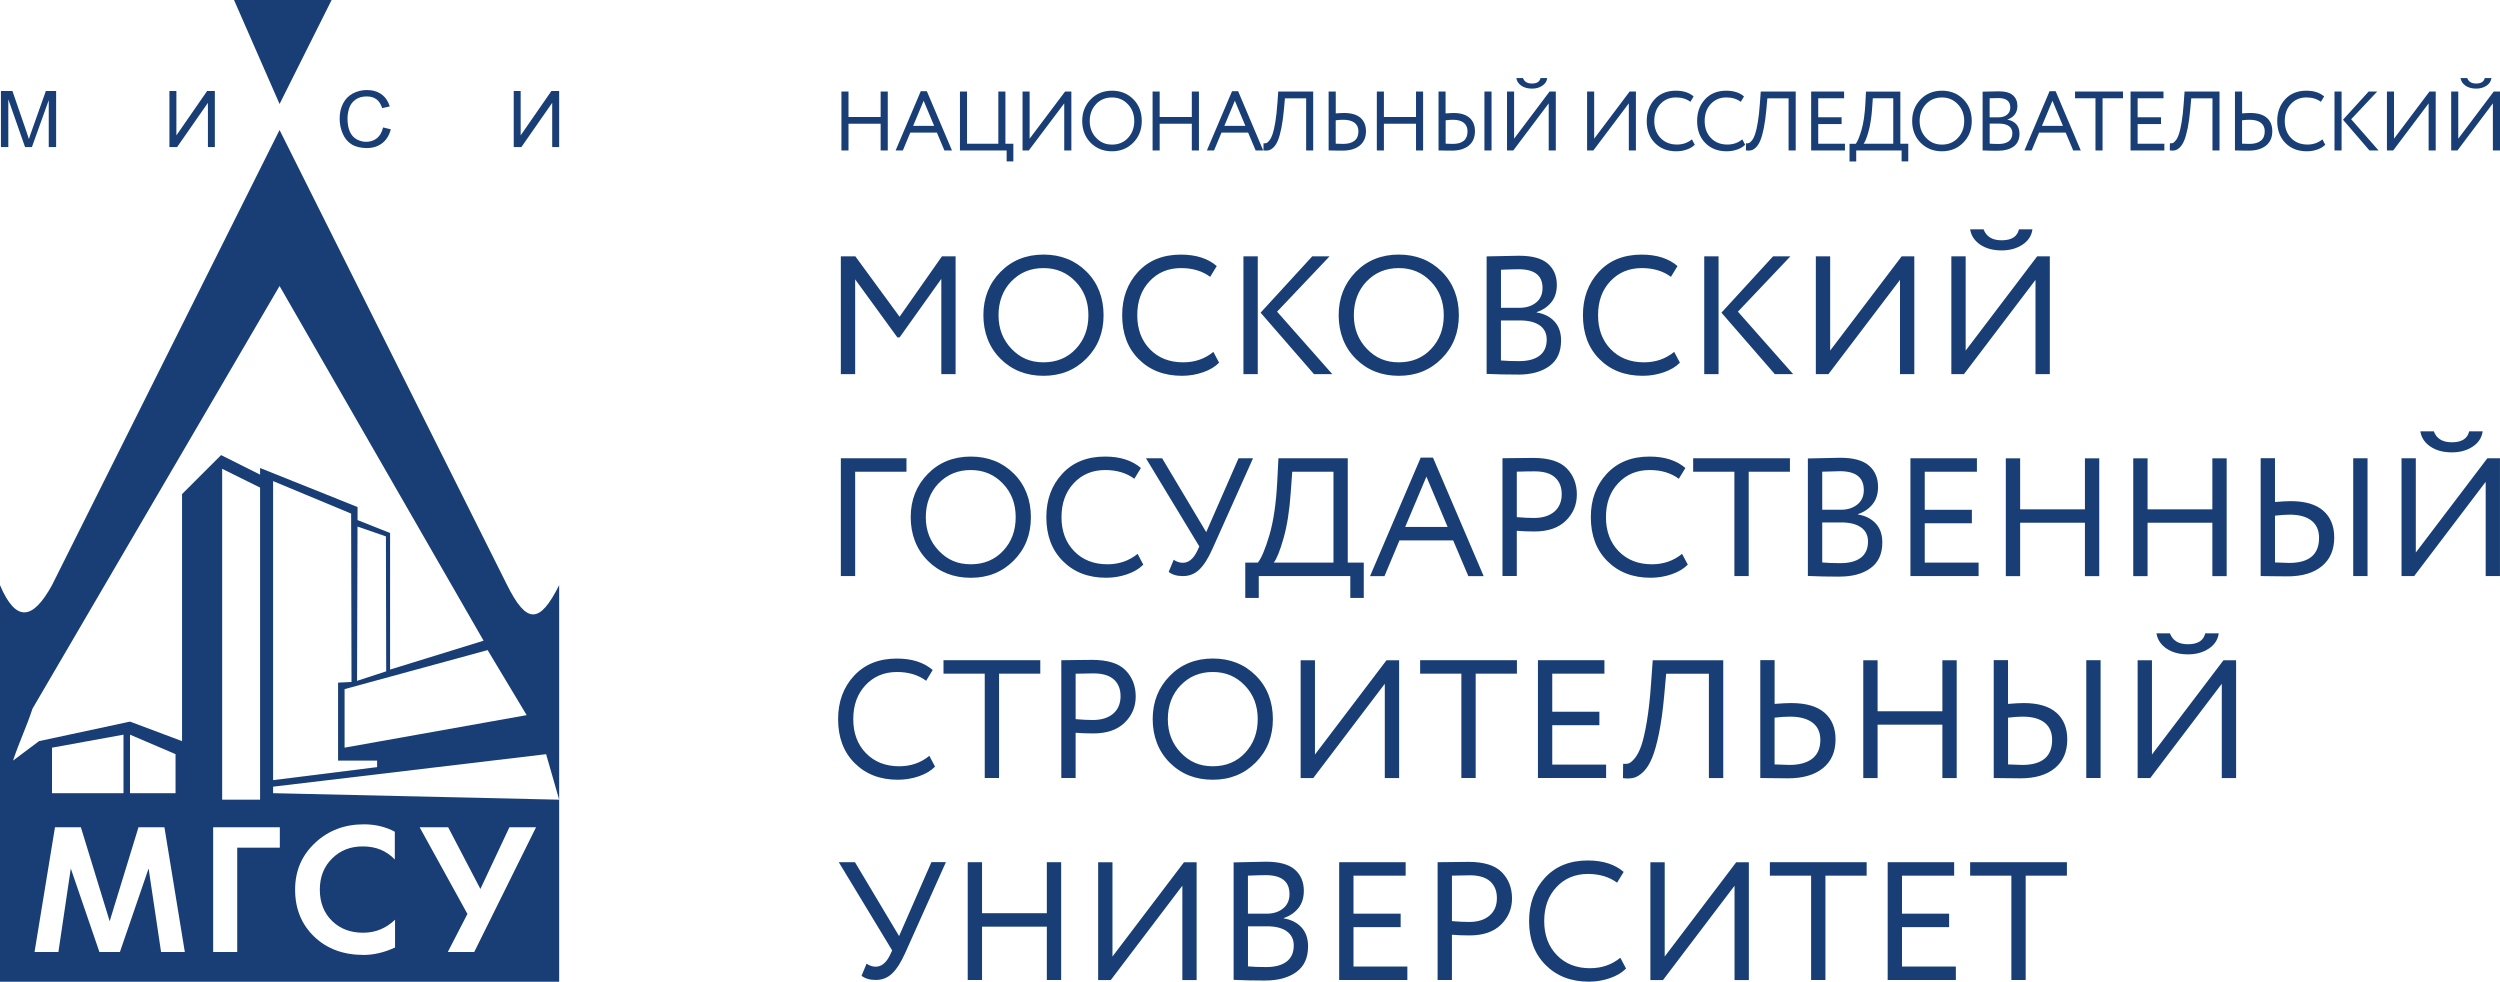
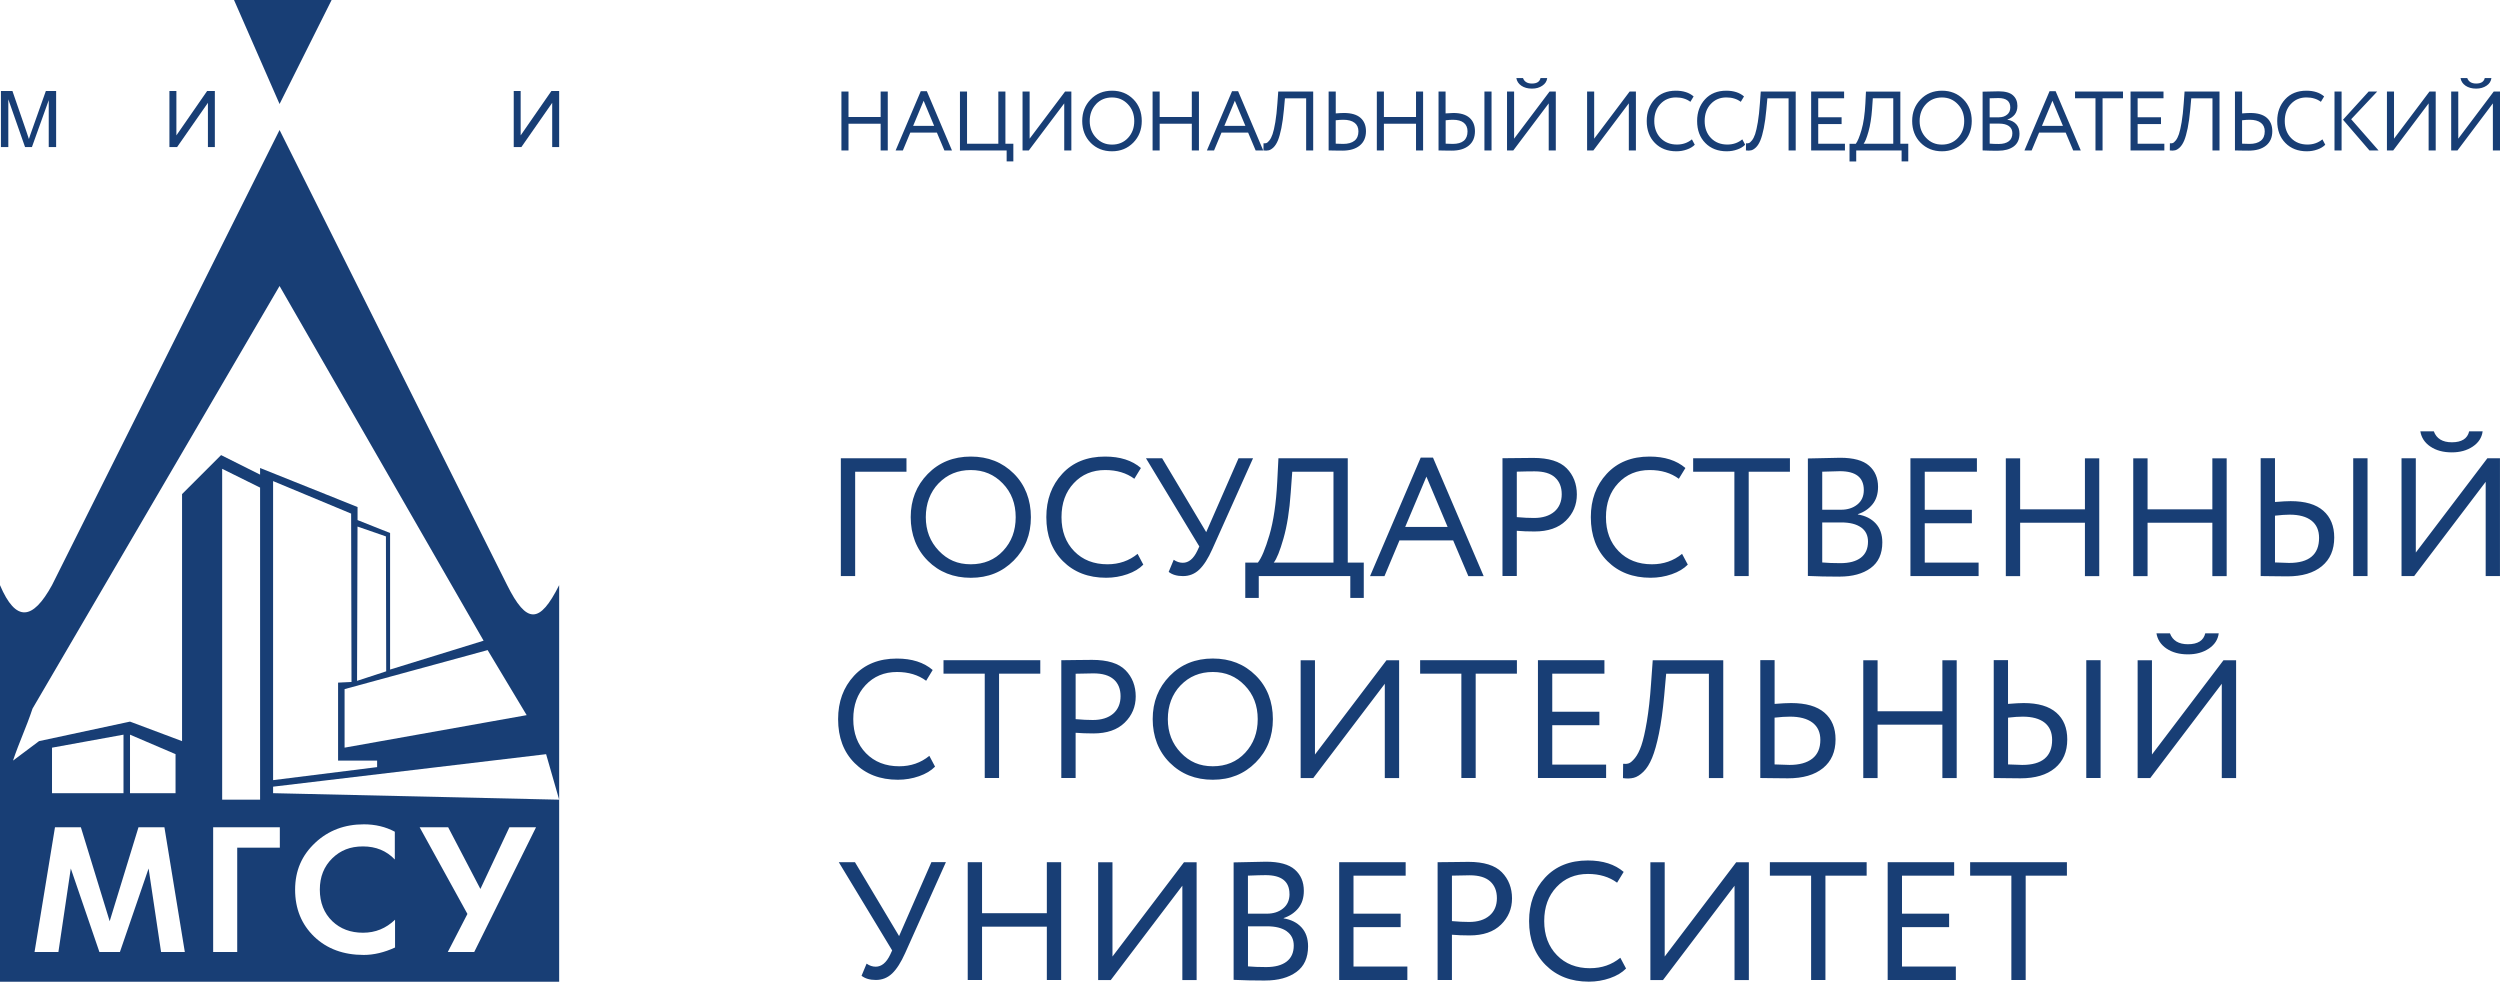
<svg xmlns="http://www.w3.org/2000/svg" id="Layer_1" data-name="Layer 1" viewBox="0 0 649.41 255.02">
  <defs>
    <style> .cls-1 { fill: #183e75; stroke-width: 0px; } </style>
  </defs>
  <path class="cls-1" d="M522.48,227.46v27.11h3.72v-27.11h10.71v-3.5h-25.14v3.5h10.71ZM508.06,254.57v-3.5h-13.99v-10.23h12.24v-3.5h-12.24v-9.88h13.55v-3.5h-17.27v30.6h17.71ZM470.46,227.46v27.11h3.72v-27.11h10.71v-3.5h-25.14v3.5h10.71ZM450.57,230.09v24.49h3.72v-30.6h-3.28l-18.58,24.49v-24.49h-3.72v30.6h3.28l18.58-24.49ZM413.06,251.51c-3.56,0-6.44-1.13-8.63-3.39-2.2-2.26-3.3-5.21-3.3-8.86s1.06-6.55,3.19-8.83c2.12-2.27,4.85-3.41,8.17-3.41,3,0,5.52.76,7.57,2.27l1.71-2.8c-2.3-1.98-5.41-2.97-9.31-2.97-4.66,0-8.37,1.49-11.13,4.48-2.75,2.99-4.13,6.74-4.13,11.26,0,4.75,1.43,8.56,4.31,11.43,2.87,2.87,6.61,4.31,11.21,4.31,1.92,0,3.76-.31,5.51-.92,1.75-.61,3.13-1.44,4.16-2.49l-1.49-2.8c-2.21,1.81-4.82,2.71-7.83,2.71M387.09,228.95c1.17,1.05,1.75,2.51,1.75,4.38s-.64,3.43-1.93,4.52c-1.28,1.09-3.04,1.64-5.29,1.64-1.31,0-2.79-.07-4.46-.22v-11.81c1.92-.06,3.46-.09,4.63-.09,2.36,0,4.12.53,5.29,1.57M377.16,242.81c1.37.12,2.9.18,4.59.18,3.53,0,6.25-.93,8.15-2.8,1.91-1.86,2.87-4.14,2.87-6.82s-.88-5-2.65-6.8c-1.76-1.79-4.65-2.69-8.68-2.69-.67,0-2.03.02-4.09.05-2.06.03-3.36.04-3.91.04v30.6h3.72v-11.76ZM365.58,254.57v-3.5h-13.99v-10.23h12.25v-3.5h-12.25v-9.88h13.55v-3.5h-17.27v30.6h17.71ZM334.97,232.23c0,1.6-.56,2.86-1.68,3.76-1.12.91-2.53,1.35-4.22,1.35h-4.9v-9.88c2.19-.09,3.72-.13,4.59-.13,4.14,0,6.2,1.63,6.2,4.9M334.25,241.92c1.21.86,1.82,2.09,1.82,3.69,0,1.84-.62,3.23-1.86,4.18-1.24.95-3.01,1.42-5.31,1.42-1.81,0-3.38-.06-4.72-.18v-10.41h4.94c2.21,0,3.93.43,5.14,1.29M328.68,254.7c3.35,0,6.04-.74,8.07-2.21,2.03-1.47,3.04-3.69,3.04-6.67,0-2.04-.57-3.68-1.71-4.92-1.14-1.24-2.68-2.02-4.63-2.34v-.08c1.57-.53,2.84-1.38,3.8-2.56.96-1.18,1.44-2.69,1.44-4.52,0-2.3-.78-4.14-2.34-5.51-1.56-1.37-4.06-2.05-7.5-2.05-1.05,0-3.85.06-8.4.18v30.51c2.39.12,5.13.18,8.22.18M307.13,230.09v24.49h3.71v-30.6h-3.28l-18.58,24.49v-24.49h-3.72v30.6h3.28l18.58-24.49ZM275.65,254.57v-30.6h-3.72v13.25h-16.83v-13.25h-3.72v30.6h3.72v-13.86h16.83v13.86h3.72ZM241.94,223.97l-8.39,19.19-11.46-19.19h-4.2l13.86,22.91-.52,1.13c-.99,2.07-2.25,3.1-3.76,3.1-.82,0-1.6-.26-2.36-.79l-1.31,3.15c.93.73,2.17,1.09,3.72,1.09,1.63,0,3.04-.56,4.22-1.68,1.18-1.12,2.31-2.9,3.39-5.31l10.58-23.61h-3.76Z" />
  <path class="cls-1" d="M562.78,168.47c1.47,1,3.33,1.51,5.57,1.51,2.13,0,3.94-.5,5.44-1.51,1.5-1.01,2.35-2.33,2.56-3.96h-3.5c-.44,1.89-1.94,2.84-4.5,2.84-2.42,0-3.98-.95-4.68-2.84h-3.5c.26,1.63,1.13,2.95,2.6,3.96M577.14,177.62v24.49h3.72v-30.6h-3.28l-18.58,24.49v-24.49h-3.72v30.6h3.28l18.58-24.49ZM517.9,171.5v30.6c.53,0,1.58.02,3.17.04,1.59.03,2.85.04,3.78.04,3.82,0,6.8-.88,8.94-2.65,2.14-1.77,3.21-4.25,3.21-7.46,0-2.97-.94-5.29-2.84-6.95-1.9-1.66-4.72-2.49-8.48-2.49-.87,0-2.23.07-4.07.22v-11.37h-3.72ZM531.1,187.71c1.31,1.03,1.97,2.53,1.97,4.48,0,4.34-2.6,6.51-7.78,6.51-.08,0-1.31-.04-3.67-.13v-12.15c1.52-.18,2.78-.26,3.8-.26,2.48,0,4.37.52,5.69,1.55M545.66,171.5h-3.72v30.6h3.72v-30.6ZM508.28,202.11v-30.6h-3.72v13.25h-16.83v-13.25h-3.72v30.6h3.72v-13.86h16.83v13.86h3.72ZM457.26,171.5v30.6c.52,0,1.62.02,3.28.04,1.66.03,2.96.04,3.89.04,3.91,0,6.94-.88,9.12-2.65,2.17-1.77,3.26-4.25,3.26-7.46,0-2.97-.96-5.29-2.89-6.95-1.92-1.66-4.81-2.49-8.65-2.49-1.02,0-2.45.07-4.29.22v-11.37h-3.71ZM470.81,187.71c1.37,1.03,2.05,2.53,2.05,4.48,0,2.15-.69,3.78-2.08,4.87-1.39,1.09-3.36,1.64-5.92,1.64-.23,0-1.53-.04-3.89-.13v-12.15c1.55-.18,2.89-.26,4.03-.26,2.5,0,4.44.52,5.82,1.55M447.64,202.11v-30.6h-18.32l-.44,6.12c-.26,3.8-.63,7.06-1.09,9.8-.46,2.74-.94,4.81-1.42,6.21-.48,1.4-1.04,2.49-1.66,3.26-.63.77-1.16,1.23-1.59,1.38-.44.15-.93.19-1.49.13l-.04,3.72c1.05.15,1.98.12,2.8-.09.81-.2,1.65-.73,2.51-1.57.86-.84,1.61-2.04,2.25-3.59.64-1.54,1.24-3.67,1.79-6.36.55-2.69,1-5.94,1.35-9.73l.52-5.77h11.1v27.1h3.72ZM417.21,202.11v-3.5h-13.99v-10.23h12.24v-3.5h-12.24v-9.88h13.55v-3.5h-17.27v30.6h17.71ZM379.61,175v27.1h3.72v-27.1h10.71v-3.5h-25.14v3.5h10.71ZM359.72,177.62v24.49h3.72v-30.6h-3.28l-18.58,24.49v-24.49h-3.72v30.6h3.28l18.58-24.49ZM306.69,178.02c2.21-2.3,5-3.46,8.35-3.46s6.06,1.16,8.3,3.48c2.25,2.32,3.37,5.24,3.37,8.76s-1.09,6.41-3.26,8.75c-2.17,2.33-4.98,3.5-8.41,3.5s-6.07-1.17-8.31-3.52c-2.24-2.34-3.37-5.25-3.37-8.72s1.1-6.48,3.32-8.79M303.87,198.13c2.96,2.95,6.68,4.42,11.17,4.42s8.17-1.5,11.15-4.49c2.97-2.99,4.46-6.74,4.46-11.26s-1.48-8.38-4.44-11.32c-2.96-2.95-6.68-4.42-11.17-4.42s-8.25,1.51-11.19,4.53c-2.95,3.02-4.42,6.75-4.42,11.21s1.48,8.38,4.44,11.33M289.33,176.49c1.17,1.05,1.75,2.51,1.75,4.37s-.64,3.43-1.92,4.53c-1.28,1.09-3.05,1.64-5.29,1.64-1.31,0-2.8-.07-4.46-.22v-11.8c1.92-.06,3.47-.09,4.63-.09,2.36,0,4.12.53,5.29,1.58M279.41,190.35c1.37.11,2.9.17,4.59.17,3.53,0,6.24-.93,8.15-2.8,1.91-1.86,2.87-4.14,2.87-6.82s-.88-5-2.65-6.8c-1.76-1.79-4.66-2.69-8.68-2.69-.67,0-2.03.01-4.09.04-2.05.03-3.36.05-3.91.05v30.6h3.72v-11.76ZM255.8,175v27.1h3.72v-27.1h10.71v-3.5h-25.14v3.5h10.71ZM233.59,199.05c-3.55,0-6.43-1.13-8.64-3.39-2.2-2.26-3.3-5.21-3.3-8.86s1.06-6.55,3.19-8.83c2.13-2.27,4.85-3.41,8.17-3.41,3,0,5.52.76,7.57,2.28l1.7-2.8c-2.3-1.98-5.41-2.97-9.31-2.97-4.67,0-8.37,1.5-11.13,4.48-2.76,2.99-4.13,6.74-4.13,11.26,0,4.75,1.43,8.57,4.31,11.43,2.87,2.87,6.61,4.31,11.21,4.31,1.93,0,3.76-.31,5.51-.92,1.75-.61,3.13-1.44,4.15-2.49l-1.48-2.8c-2.21,1.81-4.82,2.71-7.83,2.71" />
  <path class="cls-1" d="M631.33,116c1.47,1.01,3.33,1.51,5.57,1.51,2.13,0,3.94-.5,5.44-1.51,1.5-1.01,2.35-2.33,2.56-3.95h-3.5c-.44,1.89-1.94,2.84-4.5,2.84-2.42,0-3.98-.95-4.68-2.84h-3.5c.26,1.63,1.13,2.95,2.6,3.95M645.69,125.16v24.49h3.71v-30.6h-3.28l-18.58,24.48v-24.48h-3.71v30.6h3.28l18.58-24.49ZM587.24,119.04v30.6c.52,0,1.58.01,3.17.04,1.59.03,2.85.04,3.78.04,3.82,0,6.8-.88,8.94-2.64,2.14-1.76,3.22-4.25,3.22-7.46,0-2.97-.95-5.29-2.84-6.95-1.89-1.66-4.72-2.49-8.48-2.49-.87,0-2.23.07-4.07.22v-11.37h-3.72ZM600.44,135.24c1.31,1.03,1.97,2.52,1.97,4.48,0,4.34-2.6,6.51-7.78,6.51-.09,0-1.31-.05-3.67-.13v-12.15c1.52-.17,2.79-.26,3.8-.26,2.48,0,4.37.52,5.68,1.55M615,119.04h-3.72v30.6h3.72v-30.6ZM578.41,149.65v-30.6h-3.72v13.25h-16.83v-13.25h-3.72v30.6h3.72v-13.86h16.83v13.86h3.72ZM545.31,149.65v-30.6h-3.72v13.25h-16.83v-13.25h-3.72v30.6h3.72v-13.86h16.83v13.86h3.72ZM513.97,149.65v-3.5h-13.99v-10.23h12.24v-3.5h-12.24v-9.88h13.55v-3.5h-17.27v30.6h17.71ZM484.15,127.3c0,1.6-.56,2.86-1.69,3.76-1.12.9-2.53,1.35-4.22,1.35h-4.89v-9.88c2.18-.08,3.71-.13,4.59-.13,4.14,0,6.21,1.63,6.21,4.9M483.43,136.99c1.21.86,1.81,2.09,1.81,3.7,0,1.84-.62,3.23-1.86,4.18-1.24.95-3.01,1.42-5.31,1.42-1.81,0-3.38-.06-4.72-.18v-10.4h4.94c2.21,0,3.93.43,5.14,1.29M477.85,149.78c3.35,0,6.04-.73,8.07-2.21,2.02-1.47,3.04-3.7,3.04-6.67,0-2.04-.57-3.68-1.71-4.92-1.14-1.24-2.68-2.02-4.64-2.34v-.08c1.58-.53,2.84-1.38,3.8-2.56.96-1.18,1.44-2.69,1.44-4.53,0-2.3-.78-4.14-2.34-5.51-1.56-1.37-4.06-2.05-7.5-2.05-1.04,0-3.85.06-8.39.18v30.52c2.39.12,5.13.18,8.22.18M450.53,122.54v27.11h3.72v-27.11h10.71v-3.5h-25.14v3.5h10.71ZM429.11,146.58c-3.56,0-6.44-1.13-8.64-3.39-2.2-2.26-3.3-5.21-3.3-8.85s1.06-6.56,3.19-8.83c2.13-2.28,4.85-3.41,8.18-3.41,3,0,5.52.76,7.56,2.27l1.71-2.8c-2.31-1.98-5.41-2.97-9.31-2.97-4.66,0-8.37,1.49-11.13,4.48s-4.13,6.74-4.13,11.26c0,4.75,1.44,8.56,4.31,11.43,2.87,2.87,6.61,4.31,11.21,4.31,1.92,0,3.76-.31,5.51-.92,1.75-.61,3.13-1.44,4.16-2.49l-1.49-2.8c-2.22,1.81-4.83,2.71-7.82,2.71M403.93,124.02c1.17,1.05,1.75,2.51,1.75,4.37s-.64,3.43-1.92,4.52c-1.29,1.09-3.05,1.64-5.29,1.64-1.31,0-2.8-.07-4.46-.22v-11.81c1.93-.06,3.47-.08,4.63-.08,2.36,0,4.12.52,5.29,1.57M394,137.88c1.37.12,2.9.18,4.59.18,3.53,0,6.25-.93,8.16-2.8,1.91-1.87,2.86-4.14,2.86-6.82s-.88-5.01-2.65-6.8c-1.76-1.79-4.65-2.69-8.67-2.69-.67,0-2.03.01-4.09.04-2.06.03-3.36.04-3.91.04v30.6h3.72v-11.76ZM376.04,136.88h-11.02l5.51-13.07,5.51,13.07ZM359.64,149.65l3.89-9.27h13.95l3.94,9.27h3.98l-13.16-30.78h-3.19l-13.16,30.78h3.76ZM335.68,122.54h10.71v23.61h-15.52c.76-.93,1.6-3.02,2.53-6.27.93-3.25,1.56-7.21,1.88-11.87l.4-5.47ZM326.98,155.33v-5.68h23.78v5.68h3.5v-9.18h-4.16v-27.11h-18.01l-.31,6.12c-.29,5.63-.97,10.24-2.03,13.84-1.07,3.6-2.06,5.98-3,7.15h-3.27v9.18h3.5ZM321.73,119.04l-8.4,19.19-11.45-19.19h-4.2l13.86,22.91-.53,1.14c-.99,2.07-2.24,3.1-3.76,3.1-.82,0-1.61-.26-2.36-.78l-1.31,3.15c.93.73,2.17,1.09,3.72,1.09,1.63,0,3.04-.56,4.22-1.68,1.18-1.12,2.31-2.89,3.39-5.31l10.58-23.61h-3.76ZM287.68,146.58c-3.56,0-6.44-1.13-8.64-3.39-2.2-2.26-3.3-5.21-3.3-8.85s1.06-6.56,3.19-8.83c2.12-2.28,4.85-3.41,8.17-3.41,3,0,5.52.76,7.56,2.27l1.71-2.8c-2.3-1.98-5.41-2.97-9.31-2.97-4.67,0-8.38,1.49-11.13,4.48-2.76,2.99-4.13,6.74-4.13,11.26,0,4.75,1.44,8.56,4.31,11.43,2.87,2.87,6.61,4.31,11.22,4.31,1.92,0,3.76-.31,5.51-.92,1.75-.61,3.13-1.44,4.15-2.49l-1.48-2.8c-2.21,1.81-4.83,2.71-7.82,2.71M243.82,125.55c2.22-2.3,5-3.45,8.35-3.45s6.07,1.16,8.31,3.48c2.24,2.31,3.36,5.24,3.36,8.76s-1.08,6.41-3.26,8.74c-2.17,2.33-4.98,3.5-8.42,3.5s-6.06-1.17-8.3-3.52c-2.24-2.35-3.37-5.25-3.37-8.72s1.11-6.49,3.32-8.79M241.01,145.67c2.95,2.94,6.68,4.42,11.17,4.42s8.18-1.49,11.15-4.48c2.97-2.99,4.46-6.74,4.46-11.26s-1.48-8.38-4.44-11.33c-2.96-2.94-6.68-4.42-11.17-4.42s-8.25,1.51-11.19,4.52c-2.94,3.02-4.42,6.76-4.42,11.22s1.48,8.38,4.44,11.32M222.14,149.65v-27.11h13.33v-3.5h-17.05v30.6h3.71Z" />
-   <path class="cls-1" d="M514.38,63.54c1.47,1,3.33,1.51,5.57,1.51,2.13,0,3.94-.51,5.44-1.51,1.5-1.01,2.35-2.33,2.56-3.96h-3.5c-.44,1.9-1.94,2.84-4.5,2.84-2.42,0-3.98-.95-4.68-2.84h-3.5c.26,1.63,1.13,2.95,2.6,3.96M528.75,72.7v24.48h3.72v-30.6h-3.28l-18.58,24.49v-24.49h-3.72v30.6h3.28l18.58-24.48ZM493.55,72.7v24.48h3.72v-30.6h-3.28l-18.58,24.49v-24.49h-3.72v30.6h3.28l18.58-24.48ZM446.42,66.58h-3.72v30.6h3.72v-30.6ZM460.59,66.58l-13.42,14.64,13.86,15.96h4.76l-14.34-16.22,13.64-14.38h-4.5ZM427.06,94.12c-3.56,0-6.44-1.13-8.64-3.39-2.2-2.26-3.3-5.21-3.3-8.85s1.06-6.56,3.19-8.83c2.13-2.27,4.85-3.41,8.18-3.41,3,0,5.52.76,7.56,2.27l1.71-2.8c-2.31-1.98-5.41-2.97-9.31-2.97-4.67,0-8.38,1.49-11.13,4.48-2.75,2.99-4.13,6.74-4.13,11.26,0,4.75,1.44,8.56,4.31,11.43,2.87,2.87,6.61,4.31,11.21,4.31,1.92,0,3.76-.31,5.51-.92,1.75-.61,3.13-1.44,4.16-2.49l-1.49-2.8c-2.22,1.81-4.83,2.71-7.82,2.71M400.69,74.84c0,1.6-.56,2.86-1.68,3.76-1.12.9-2.53,1.35-4.22,1.35h-4.89v-9.88c2.19-.09,3.72-.13,4.59-.13,4.14,0,6.21,1.63,6.21,4.9M399.97,84.52c1.21.86,1.81,2.09,1.81,3.69,0,1.83-.62,3.23-1.86,4.18-1.24.95-3.01,1.42-5.31,1.42-1.81,0-3.38-.06-4.72-.17v-10.4h4.94c2.21,0,3.93.43,5.14,1.29M394.4,97.31c3.35,0,6.04-.74,8.07-2.21,2.03-1.47,3.04-3.69,3.04-6.67,0-2.04-.57-3.68-1.71-4.92-1.14-1.24-2.68-2.02-4.63-2.34v-.09c1.57-.52,2.84-1.38,3.8-2.56.96-1.18,1.44-2.69,1.44-4.53,0-2.3-.78-4.14-2.34-5.51-1.56-1.37-4.06-2.05-7.5-2.05-1.05,0-3.85.06-8.4.17v30.52c2.39.12,5.13.18,8.22.18M355.01,73.09c2.21-2.3,5-3.45,8.35-3.45s6.06,1.16,8.31,3.47c2.25,2.32,3.37,5.24,3.37,8.77s-1.09,6.41-3.26,8.74c-2.17,2.33-4.98,3.5-8.42,3.5s-6.06-1.17-8.31-3.52c-2.24-2.35-3.37-5.25-3.37-8.72s1.11-6.49,3.32-8.79M352.18,93.2c2.96,2.94,6.68,4.42,11.17,4.42s8.17-1.49,11.15-4.48c2.97-2.99,4.46-6.74,4.46-11.26s-1.48-8.38-4.44-11.33c-2.96-2.94-6.68-4.42-11.17-4.42s-8.25,1.51-11.19,4.52c-2.94,3.02-4.42,6.76-4.42,11.22s1.48,8.38,4.44,11.32M326.72,66.58h-3.72v30.6h3.72v-30.6ZM340.88,66.58l-13.42,14.64,13.86,15.96h4.76l-14.34-16.22,13.64-14.38h-4.5ZM307.35,94.12c-3.56,0-6.43-1.13-8.63-3.39-2.2-2.26-3.3-5.21-3.3-8.85s1.07-6.56,3.2-8.83c2.12-2.27,4.85-3.41,8.18-3.41,3,0,5.52.76,7.56,2.27l1.71-2.8c-2.3-1.98-5.4-2.97-9.31-2.97-4.66,0-8.37,1.49-11.13,4.48-2.75,2.99-4.13,6.74-4.13,11.26,0,4.75,1.43,8.56,4.31,11.43,2.87,2.87,6.61,4.31,11.21,4.31,1.92,0,3.76-.31,5.51-.92,1.75-.61,3.13-1.44,4.15-2.49l-1.49-2.8c-2.21,1.81-4.82,2.71-7.83,2.71M262.71,73.09c2.21-2.3,5-3.45,8.35-3.45s6.06,1.16,8.3,3.47c2.25,2.32,3.37,5.24,3.37,8.77s-1.09,6.41-3.26,8.74c-2.17,2.33-4.98,3.5-8.42,3.5s-6.06-1.17-8.31-3.52c-2.24-2.35-3.36-5.25-3.36-8.72s1.1-6.49,3.32-8.79M259.89,93.2c2.96,2.94,6.68,4.42,11.17,4.42s8.17-1.49,11.15-4.48c2.97-2.99,4.46-6.74,4.46-11.26s-1.48-8.38-4.44-11.33c-2.96-2.94-6.69-4.42-11.17-4.42s-8.25,1.51-11.19,4.52c-2.95,3.02-4.42,6.76-4.42,11.22s1.48,8.38,4.44,11.32M222.14,97.18v-24.61l10.97,15.08h.57l10.84-15.21v24.74h3.71v-30.6h-3.54l-11.01,15.7-11.5-15.7h-3.76v30.6h3.71Z" />
  <path class="cls-1" d="M640.45,22.26c.73.5,1.65.76,2.76.76,1.05,0,1.95-.25,2.7-.76.75-.5,1.17-1.16,1.27-1.98h-1.73c-.22.95-.96,1.42-2.23,1.42-1.2,0-1.97-.48-2.32-1.42h-1.74c.13.82.56,1.47,1.29,1.98M647.56,26.84v12.24h1.85v-15.3h-1.63l-9.21,12.24v-12.24h-1.84v15.3h1.63l9.21-12.24ZM630.87,26.84v12.24h1.84v-15.3h-1.62l-9.21,12.24v-12.24h-1.84v15.3h1.63l9.21-12.24ZM608.26,23.78h-1.84v15.3h1.84v-15.3ZM615.29,23.78l-6.66,7.32,6.87,7.98h2.36l-7.11-8.11,6.76-7.19h-2.23ZM599.42,37.55c-1.76,0-3.19-.56-4.28-1.69-1.09-1.13-1.64-2.61-1.64-4.43s.53-3.28,1.58-4.41c1.06-1.14,2.41-1.71,4.05-1.71,1.49,0,2.74.38,3.75,1.14l.85-1.4c-1.14-.99-2.68-1.49-4.62-1.49-2.31,0-4.15.75-5.52,2.24-1.36,1.49-2.05,3.37-2.05,5.63,0,2.38.71,4.28,2.13,5.72,1.42,1.44,3.28,2.15,5.56,2.15.96,0,1.87-.15,2.73-.46.87-.3,1.55-.72,2.06-1.24l-.74-1.4c-1.1.9-2.39,1.35-3.88,1.35M580.56,23.78v15.3c.26,0,.8,0,1.63.03.83.01,1.47.02,1.93.02,1.94,0,3.44-.44,4.52-1.32,1.08-.88,1.62-2.12,1.62-3.73,0-1.48-.48-2.65-1.43-3.48-.95-.83-2.38-1.25-4.29-1.25-.51,0-1.21.04-2.12.11v-5.68h-1.84ZM587.28,31.88c.68.52,1.02,1.26,1.02,2.24,0,1.08-.34,1.89-1.03,2.44-.68.54-1.66.82-2.93.82-.12,0-.76-.02-1.93-.06v-6.08c.76-.09,1.43-.13,1.99-.13,1.24,0,2.21.26,2.88.78M576.55,39.08v-15.3h-9.08l-.22,3.06c-.13,1.89-.31,3.53-.54,4.9-.23,1.37-.47,2.41-.7,3.1-.24.7-.51,1.24-.82,1.63-.31.39-.58.62-.79.69-.22.07-.46.09-.74.06l-.02,1.86c.52.07.98.06,1.38-.04.41-.1.82-.37,1.25-.78.42-.43.8-1.02,1.12-1.79.32-.78.61-1.83.89-3.18.27-1.35.5-2.97.67-4.86l.26-2.89h5.51v13.55h1.84ZM562.22,39.08v-1.75h-6.94v-5.11h6.07v-1.75h-6.07v-4.94h6.72v-1.75h-8.56v15.3h8.78ZM544.33,25.53v13.55h1.84v-13.55h5.31v-1.75h-12.46v1.75h5.31ZM535.88,32.7h-5.46l2.73-6.53,2.73,6.53ZM527.75,39.08l1.93-4.63h6.91l1.95,4.63h1.97l-6.53-15.39h-1.58l-6.52,15.39h1.87ZM522.2,27.91c0,.8-.28,1.43-.84,1.88-.55.45-1.25.68-2.09.68h-2.43v-4.94c1.08-.04,1.84-.06,2.28-.06,2.05,0,3.08.82,3.08,2.45M521.84,32.75c.6.43.9,1.05.9,1.85,0,.92-.31,1.62-.92,2.09-.62.47-1.49.71-2.63.71-.9,0-1.68-.03-2.34-.09v-5.2h2.45c1.1,0,1.95.22,2.54.64M519.08,39.15c1.66,0,3-.37,4-1.1,1-.74,1.51-1.85,1.51-3.33,0-1.02-.28-1.84-.84-2.46-.57-.62-1.33-1.01-2.3-1.17v-.04c.78-.26,1.41-.69,1.89-1.28.47-.59.71-1.35.71-2.26,0-1.15-.39-2.07-1.16-2.76-.77-.69-2.01-1.03-3.72-1.03-.52,0-1.91.03-4.16.09v15.26c1.18.06,2.54.09,4.07.09M500.3,27.04c1.1-1.15,2.48-1.72,4.14-1.72s3.01.58,4.12,1.74c1.11,1.16,1.67,2.62,1.67,4.38s-.54,3.21-1.62,4.37c-1.08,1.17-2.47,1.75-4.17,1.75s-3.01-.59-4.12-1.76c-1.11-1.17-1.67-2.63-1.67-4.36s.55-3.24,1.65-4.39M498.91,37.09c1.47,1.47,3.32,2.21,5.54,2.21s4.06-.75,5.53-2.24c1.48-1.5,2.21-3.37,2.21-5.63s-.73-4.19-2.2-5.66c-1.47-1.47-3.31-2.21-5.54-2.21s-4.09.75-5.55,2.26c-1.46,1.51-2.19,3.38-2.19,5.61s.73,4.19,2.2,5.66M486.49,25.53h5.31v11.81h-7.7c.38-.47.8-1.51,1.26-3.14.46-1.63.77-3.61.94-5.93l.19-2.74ZM482.18,41.93v-2.84h11.79v2.84h1.73v-4.59h-2.06v-13.55h-8.93l-.15,3.06c-.15,2.81-.48,5.12-1.01,6.92-.53,1.8-1.02,2.99-1.48,3.58h-1.63v4.59h1.73ZM479.25,39.08v-1.75h-6.94v-5.11h6.07v-1.75h-6.07v-4.94h6.72v-1.75h-8.56v15.3h8.78ZM466.46,39.08v-15.3h-9.08l-.22,3.06c-.13,1.89-.31,3.53-.54,4.9-.23,1.37-.47,2.41-.7,3.1-.24.7-.51,1.24-.83,1.63-.31.39-.57.62-.79.69-.22.07-.46.09-.74.06l-.03,1.86c.52.07.99.06,1.39-.04.4-.1.82-.37,1.24-.78.43-.43.8-1.02,1.12-1.79.32-.78.62-1.83.89-3.18.27-1.35.5-2.97.67-4.86l.26-2.89h5.51v13.55h1.84ZM448.73,37.55c-1.76,0-3.19-.56-4.28-1.69-1.09-1.13-1.64-2.61-1.64-4.43s.53-3.28,1.58-4.41c1.06-1.14,2.41-1.71,4.05-1.71,1.49,0,2.74.38,3.75,1.14l.84-1.4c-1.14-.99-2.68-1.49-4.61-1.49-2.31,0-4.15.75-5.52,2.24-1.37,1.49-2.05,3.37-2.05,5.63,0,2.38.71,4.28,2.13,5.72,1.42,1.44,3.28,2.15,5.56,2.15.96,0,1.86-.15,2.73-.46.87-.3,1.55-.72,2.06-1.24l-.74-1.4c-1.1.9-2.39,1.35-3.88,1.35M435.64,37.55c-1.76,0-3.19-.56-4.28-1.69-1.09-1.13-1.64-2.61-1.64-4.43s.53-3.28,1.58-4.41c1.06-1.14,2.41-1.71,4.05-1.71,1.49,0,2.74.38,3.75,1.14l.84-1.4c-1.14-.99-2.68-1.49-4.61-1.49-2.31,0-4.15.75-5.52,2.24-1.37,1.49-2.05,3.37-2.05,5.63,0,2.38.71,4.28,2.13,5.72,1.42,1.44,3.28,2.15,5.56,2.15.96,0,1.86-.15,2.73-.46.87-.3,1.55-.72,2.06-1.24l-.74-1.4c-1.09.9-2.39,1.35-3.88,1.35M423.11,26.84v12.24h1.84v-15.3h-1.63l-9.21,12.24v-12.24h-1.84v15.3h1.63l9.21-12.24ZM395.18,22.26c.73.5,1.65.76,2.76.76s1.95-.25,2.7-.76c.75-.5,1.17-1.16,1.27-1.98h-1.74c-.21.95-.96,1.42-2.23,1.42-1.2,0-1.98-.48-2.32-1.42h-1.73c.13.82.56,1.47,1.29,1.98M402.3,26.84v12.24h1.84v-15.3h-1.62l-9.21,12.24v-12.24h-1.84v15.3h1.63l9.21-12.24ZM373.68,23.78v15.3c.26,0,.78,0,1.57.03.79.01,1.41.02,1.87.02,1.89,0,3.37-.44,4.43-1.32,1.06-.88,1.59-2.12,1.59-3.73,0-1.48-.47-2.65-1.41-3.48-.94-.83-2.34-1.25-4.2-1.25-.43,0-1.11.04-2.02.11v-5.68h-1.84ZM380.23,31.88c.65.52.98,1.26.98,2.24,0,2.17-1.29,3.26-3.86,3.26-.04,0-.66-.02-1.82-.06v-6.08c.75-.09,1.38-.13,1.89-.13,1.22,0,2.17.26,2.82.78M387.45,23.78h-1.85v15.3h1.85v-15.3ZM369.67,39.08v-15.3h-1.84v6.62h-8.34v-6.62h-1.84v15.3h1.84v-6.93h8.34v6.93h1.84ZM345.13,23.78v15.3c.26,0,.8,0,1.63.03.82.01,1.47.02,1.93.02,1.94,0,3.44-.44,4.52-1.32,1.07-.88,1.62-2.12,1.62-3.73,0-1.48-.48-2.65-1.43-3.48-.95-.83-2.38-1.25-4.29-1.25-.51,0-1.21.04-2.13.11v-5.68h-1.84ZM351.85,31.88c.68.52,1.02,1.26,1.02,2.24,0,1.08-.34,1.89-1.03,2.44-.68.54-1.66.82-2.94.82-.12,0-.76-.02-1.93-.06v-6.08c.77-.09,1.43-.13,2-.13,1.24,0,2.21.26,2.88.78M341.12,39.08v-15.3h-9.08l-.22,3.06c-.13,1.89-.31,3.53-.54,4.9-.23,1.37-.47,2.41-.71,3.1-.24.7-.51,1.24-.82,1.63-.31.39-.58.62-.79.69-.22.07-.46.09-.74.06l-.02,1.86c.52.07.98.06,1.39-.04.4-.1.82-.37,1.25-.78.42-.43.8-1.02,1.12-1.79.32-.78.61-1.83.89-3.18.27-1.35.5-2.97.67-4.86l.26-2.89h5.51v13.55h1.84ZM323.5,32.7h-5.46l2.73-6.53,2.74,6.53ZM315.37,39.08l1.93-4.63h6.92l1.95,4.63h1.97l-6.52-15.39h-1.58l-6.53,15.39h1.87ZM311.44,39.08v-15.3h-1.85v6.62h-8.35v-6.62h-1.84v15.3h1.84v-6.93h8.35v6.93h1.85ZM284.71,27.04c1.1-1.15,2.48-1.72,4.14-1.72s3.01.58,4.12,1.74c1.11,1.16,1.67,2.62,1.67,4.38s-.54,3.21-1.61,4.37c-1.08,1.17-2.47,1.75-4.17,1.75s-3.01-.59-4.12-1.76c-1.11-1.17-1.67-2.63-1.67-4.36s.55-3.24,1.65-4.39M283.31,37.09c1.47,1.47,3.31,2.21,5.54,2.21s4.05-.75,5.53-2.24c1.47-1.5,2.21-3.37,2.21-5.63s-.73-4.19-2.2-5.66c-1.47-1.47-3.31-2.21-5.53-2.21s-4.09.75-5.55,2.26c-1.46,1.51-2.19,3.38-2.19,5.61s.73,4.19,2.2,5.66M276.45,26.84v12.24h1.85v-15.3h-1.63l-9.21,12.24v-12.24h-1.84v15.3h1.63l9.21-12.24ZM261.49,39.08v2.84h1.74v-4.59h-2.06v-13.55h-1.84v13.55h-8.13v-13.55h-1.84v15.3h12.14ZM242.66,32.7h-5.46l2.73-6.53,2.73,6.53ZM234.53,39.08l1.93-4.63h6.91l1.95,4.63h1.97l-6.53-15.39h-1.58l-6.53,15.39h1.87ZM230.61,39.08v-15.3h-1.85v6.62h-8.35v-6.62h-1.84v15.3h1.84v-6.93h8.35v6.93h1.85Z" />
-   <path class="cls-1" d="M.24,38.21v-14.57h2.99l3.56,10.32c.33.96.56,1.67.72,2.16.15-.53.44-1.31.8-2.34l3.6-10.14h2.67v14.57h-1.92v-12.19l-4.37,12.19h-1.78l-4.35-12.41v12.41H.24Z" />
+   <path class="cls-1" d="M.24,38.21v-14.57h2.99l3.56,10.32c.33.96.56,1.67.72,2.16.15-.53.44-1.31.8-2.34l3.6-10.14h2.67v14.57h-1.92v-12.19l-4.37,12.19h-1.78l-4.35-12.41v12.41Z" />
  <polygon class="cls-1" points="44.01 23.63 45.82 23.63 45.82 35.17 53.81 23.63 55.81 23.63 55.81 38.21 54.01 38.21 54.01 26.71 46 38.21 44.01 38.21 44.01 23.63" />
  <polygon class="cls-1" points="133.45 23.63 135.25 23.63 135.25 35.17 143.24 23.63 145.25 23.63 145.25 38.21 143.44 38.21 143.44 26.71 135.43 38.21 133.45 38.21 133.45 23.63" />
-   <path class="cls-1" d="M99.53,33.11l1.98.48c-.41,1.59-1.16,2.79-2.25,3.62-1.08.83-2.41,1.25-3.97,1.25s-2.93-.33-3.95-.96c-1.02-.63-1.79-1.57-2.31-2.78-.53-1.21-.8-2.51-.8-3.89,0-1.53.3-2.85.9-3.98.59-1.14,1.44-1.99,2.54-2.58,1.11-.58,2.32-.88,3.64-.88,1.52,0,2.78.38,3.8,1.12,1.03.76,1.72,1.79,2.14,3.13l-1.97.45c-.34-1.06-.86-1.83-1.51-2.31-.66-.49-1.5-.73-2.5-.73-1.16,0-2.12.26-2.89.81-.79.54-1.33,1.26-1.65,2.16-.3.91-.46,1.84-.46,2.8,0,1.23.18,2.32.55,3.24.39.93.95,1.62,1.74,2.08.78.45,1.64.7,2.55.7,1.11,0,2.05-.33,2.83-.96.76-.62,1.28-1.54,1.56-2.76" />
  <polygon class="cls-1" points="60.79 0 72.62 27.02 86.14 0 60.79 0" />
  <path class="cls-1" d="M89.51,194.21v-15.2l37.16-10.14,10.14,16.9-47.29,8.44ZM97.95,199.27l-27.01,3.38v-77.68l20.27,8.44.1,43.74-3.49.17v20.26h10.14v1.69ZM100.33,174.38l-7.58,2.48.12-40.08,7.38,2.56.07,35.04ZM67.56,121.59v1.7l-10.13-5.07-10.14,10.13v64.17l-13.52-5.07-23.63,5.07-6.76,5.06c1.7-5.06,3.38-8.44,5.07-13.51l64.17-109.78,53,92.14-24.29,7.5v-35.47l-8.45-3.36v-3.39l-25.31-10.14ZM57.71,207.73v-85.95l9.85,4.88v81.07h-9.85ZM72.69,214.9v5.29h-11.07v27.1h-6.25v-32.39h17.32ZM81.9,218.9c3.42-3.19,7.62-4.77,12.62-4.77,2.99,0,5.66.65,8.04,1.92v7.22c-2.16-2.27-4.92-3.4-8.27-3.4s-5.83,1.03-7.94,3.05c-2.18,2.12-3.27,4.84-3.27,8.18s1.08,6.12,3.25,8.2c2.08,1.99,4.74,2.99,7.97,2.99s5.95-1.12,8.32-3.38v7.22c-2.81,1.29-5.53,1.93-8.14,1.93-5.26,0-9.55-1.58-12.85-4.74-3.3-3.18-4.97-7.25-4.97-12.21s1.76-8.97,5.25-12.21M116.42,214.9l8.37,16.02,7.53-16.02h6.92l-16.05,32.39h-6.87l5.1-9.88-12.41-22.51h7.4ZM33.77,206.04v-15.2l11.83,5.06v10.14h-11.83ZM13.51,206.04v-11.82l18.57-3.38v15.2H13.51ZM41.84,247.29l-3.24-21.69-7.45,21.69h-5.33l-7.43-21.69-3.22,21.69h-6.2l5.31-32.39h6.73l7.48,24.4,7.48-24.4h6.74l5.3,32.39h-6.18ZM131.74,152l-59.12-118.23L13.51,152c-5.01,9.14-9.39,9.71-13.51,0v103.02h145.25v-47.29l-74.31-1.69v-1.69l70.92-8.44,3.39,11.82v-55.73c-5.07,10.13-8.45,10.13-13.51,0" />
</svg>